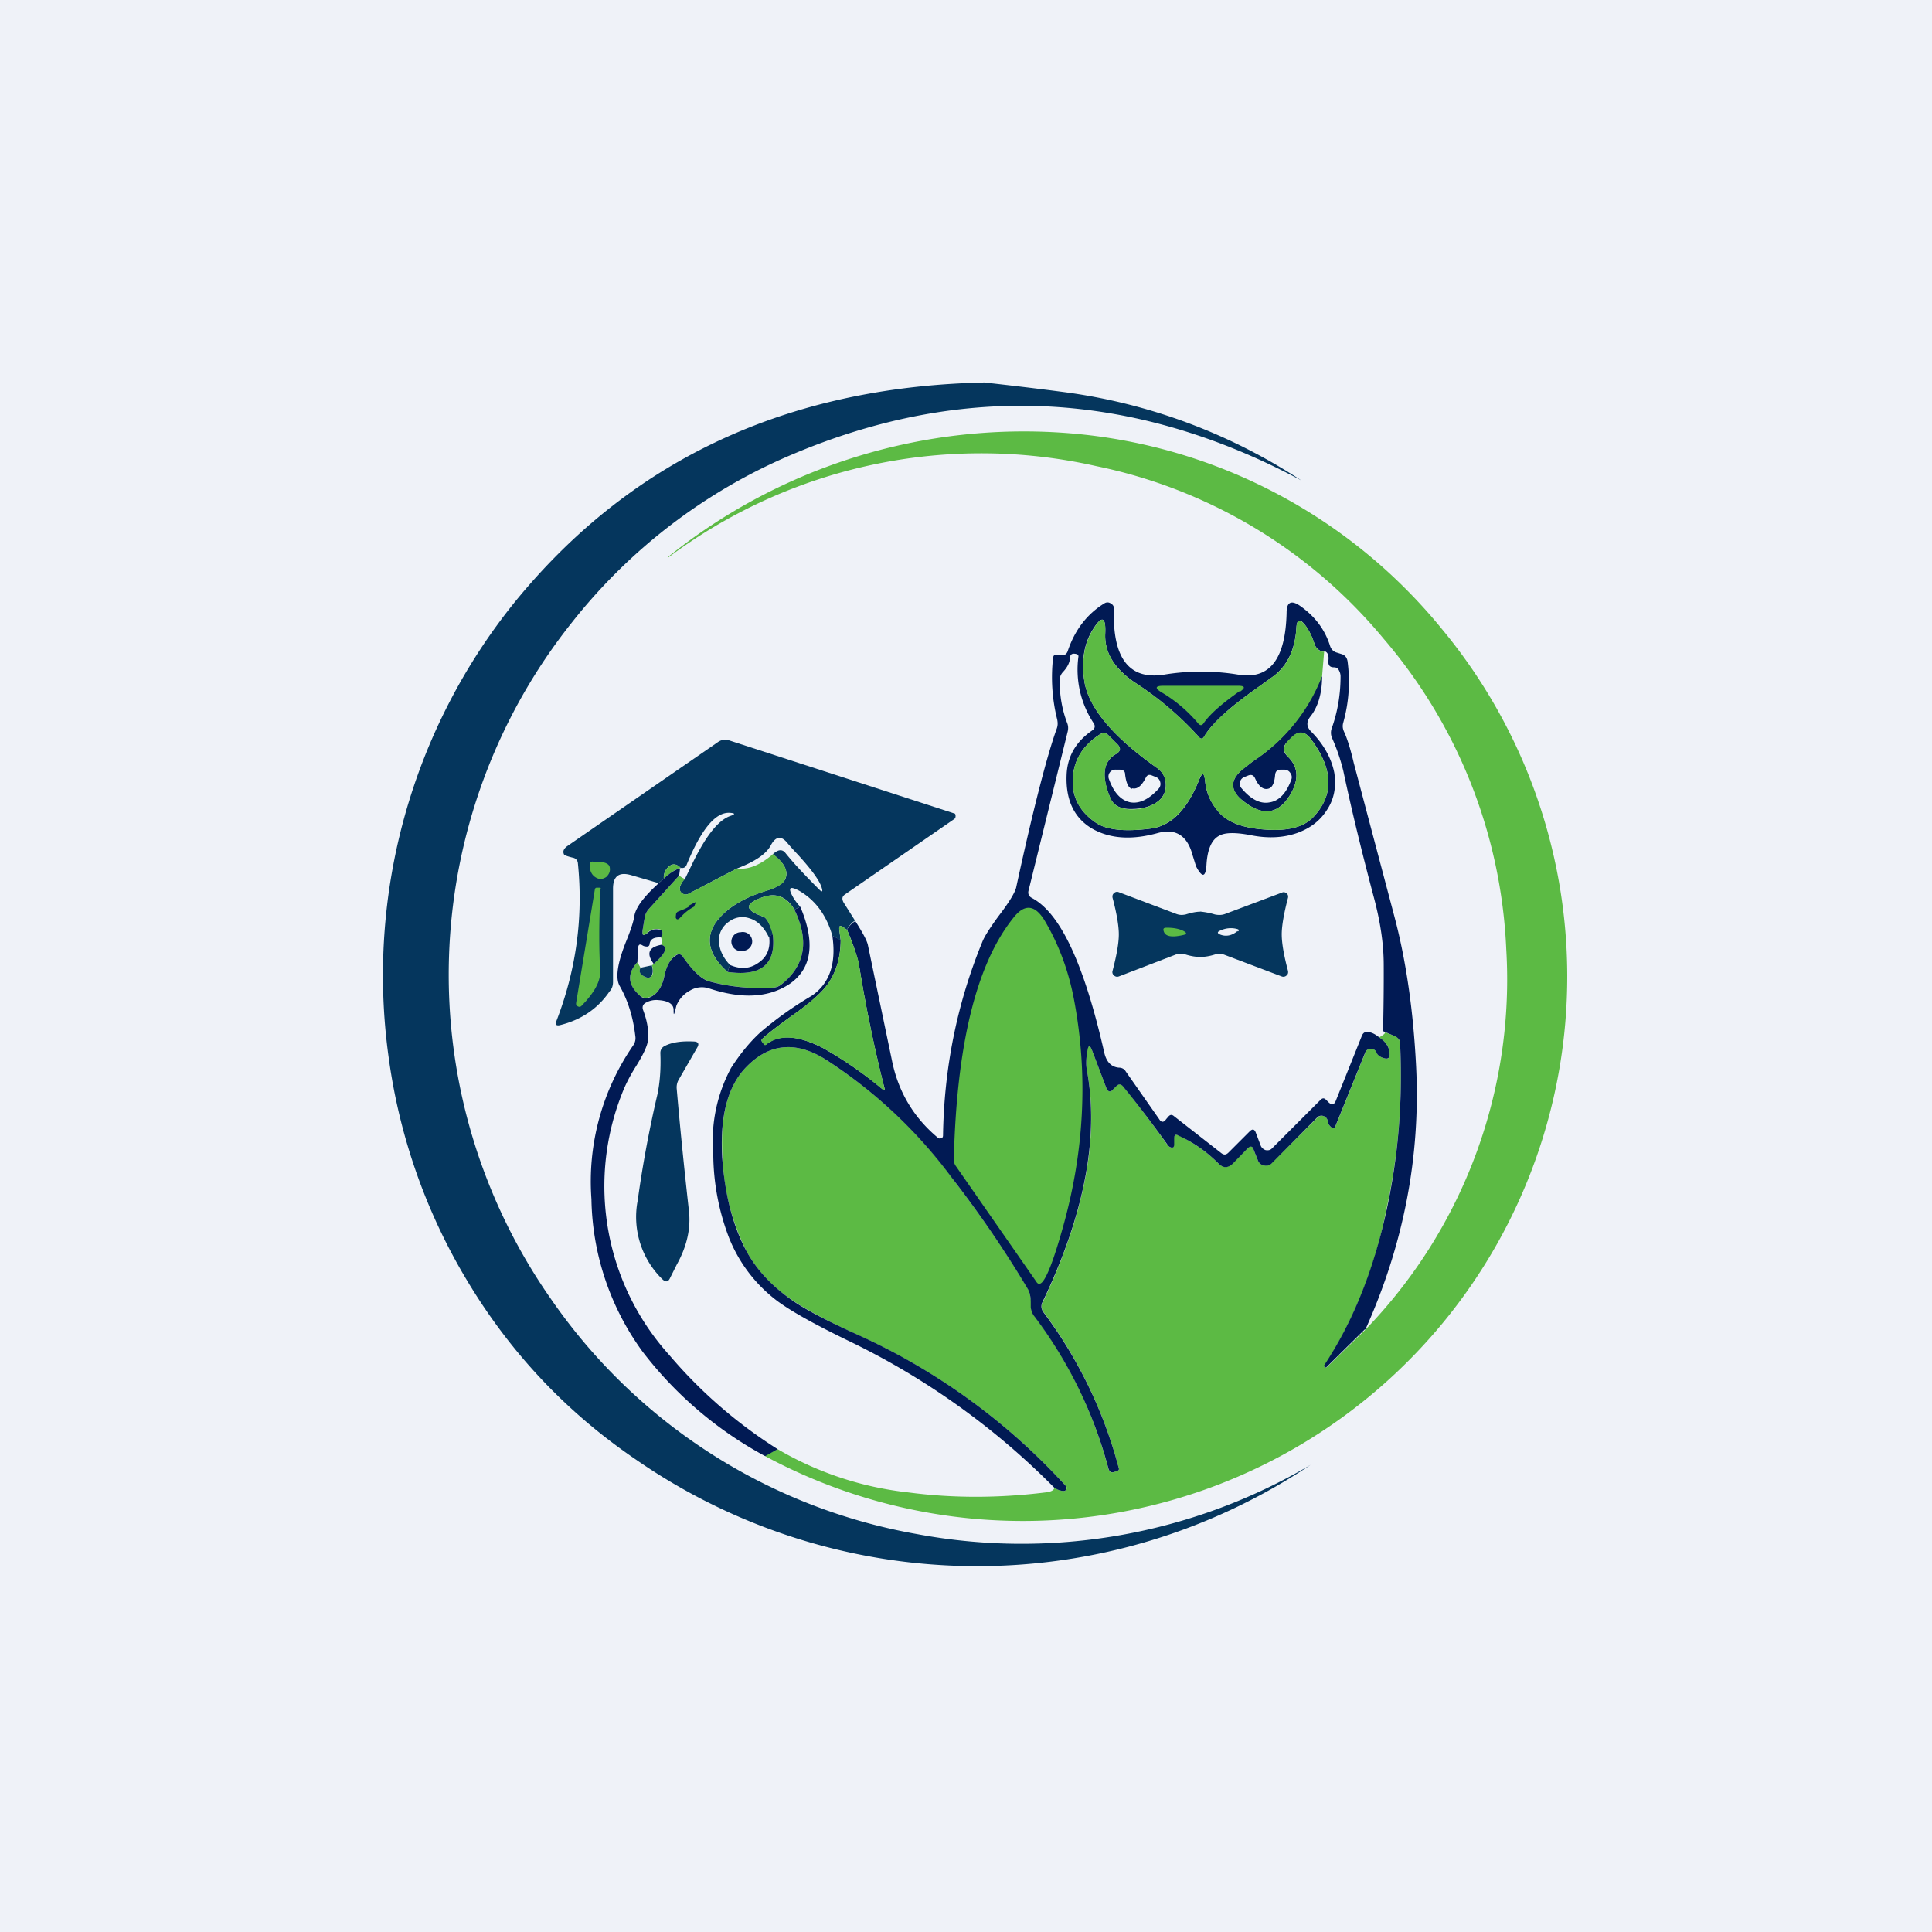
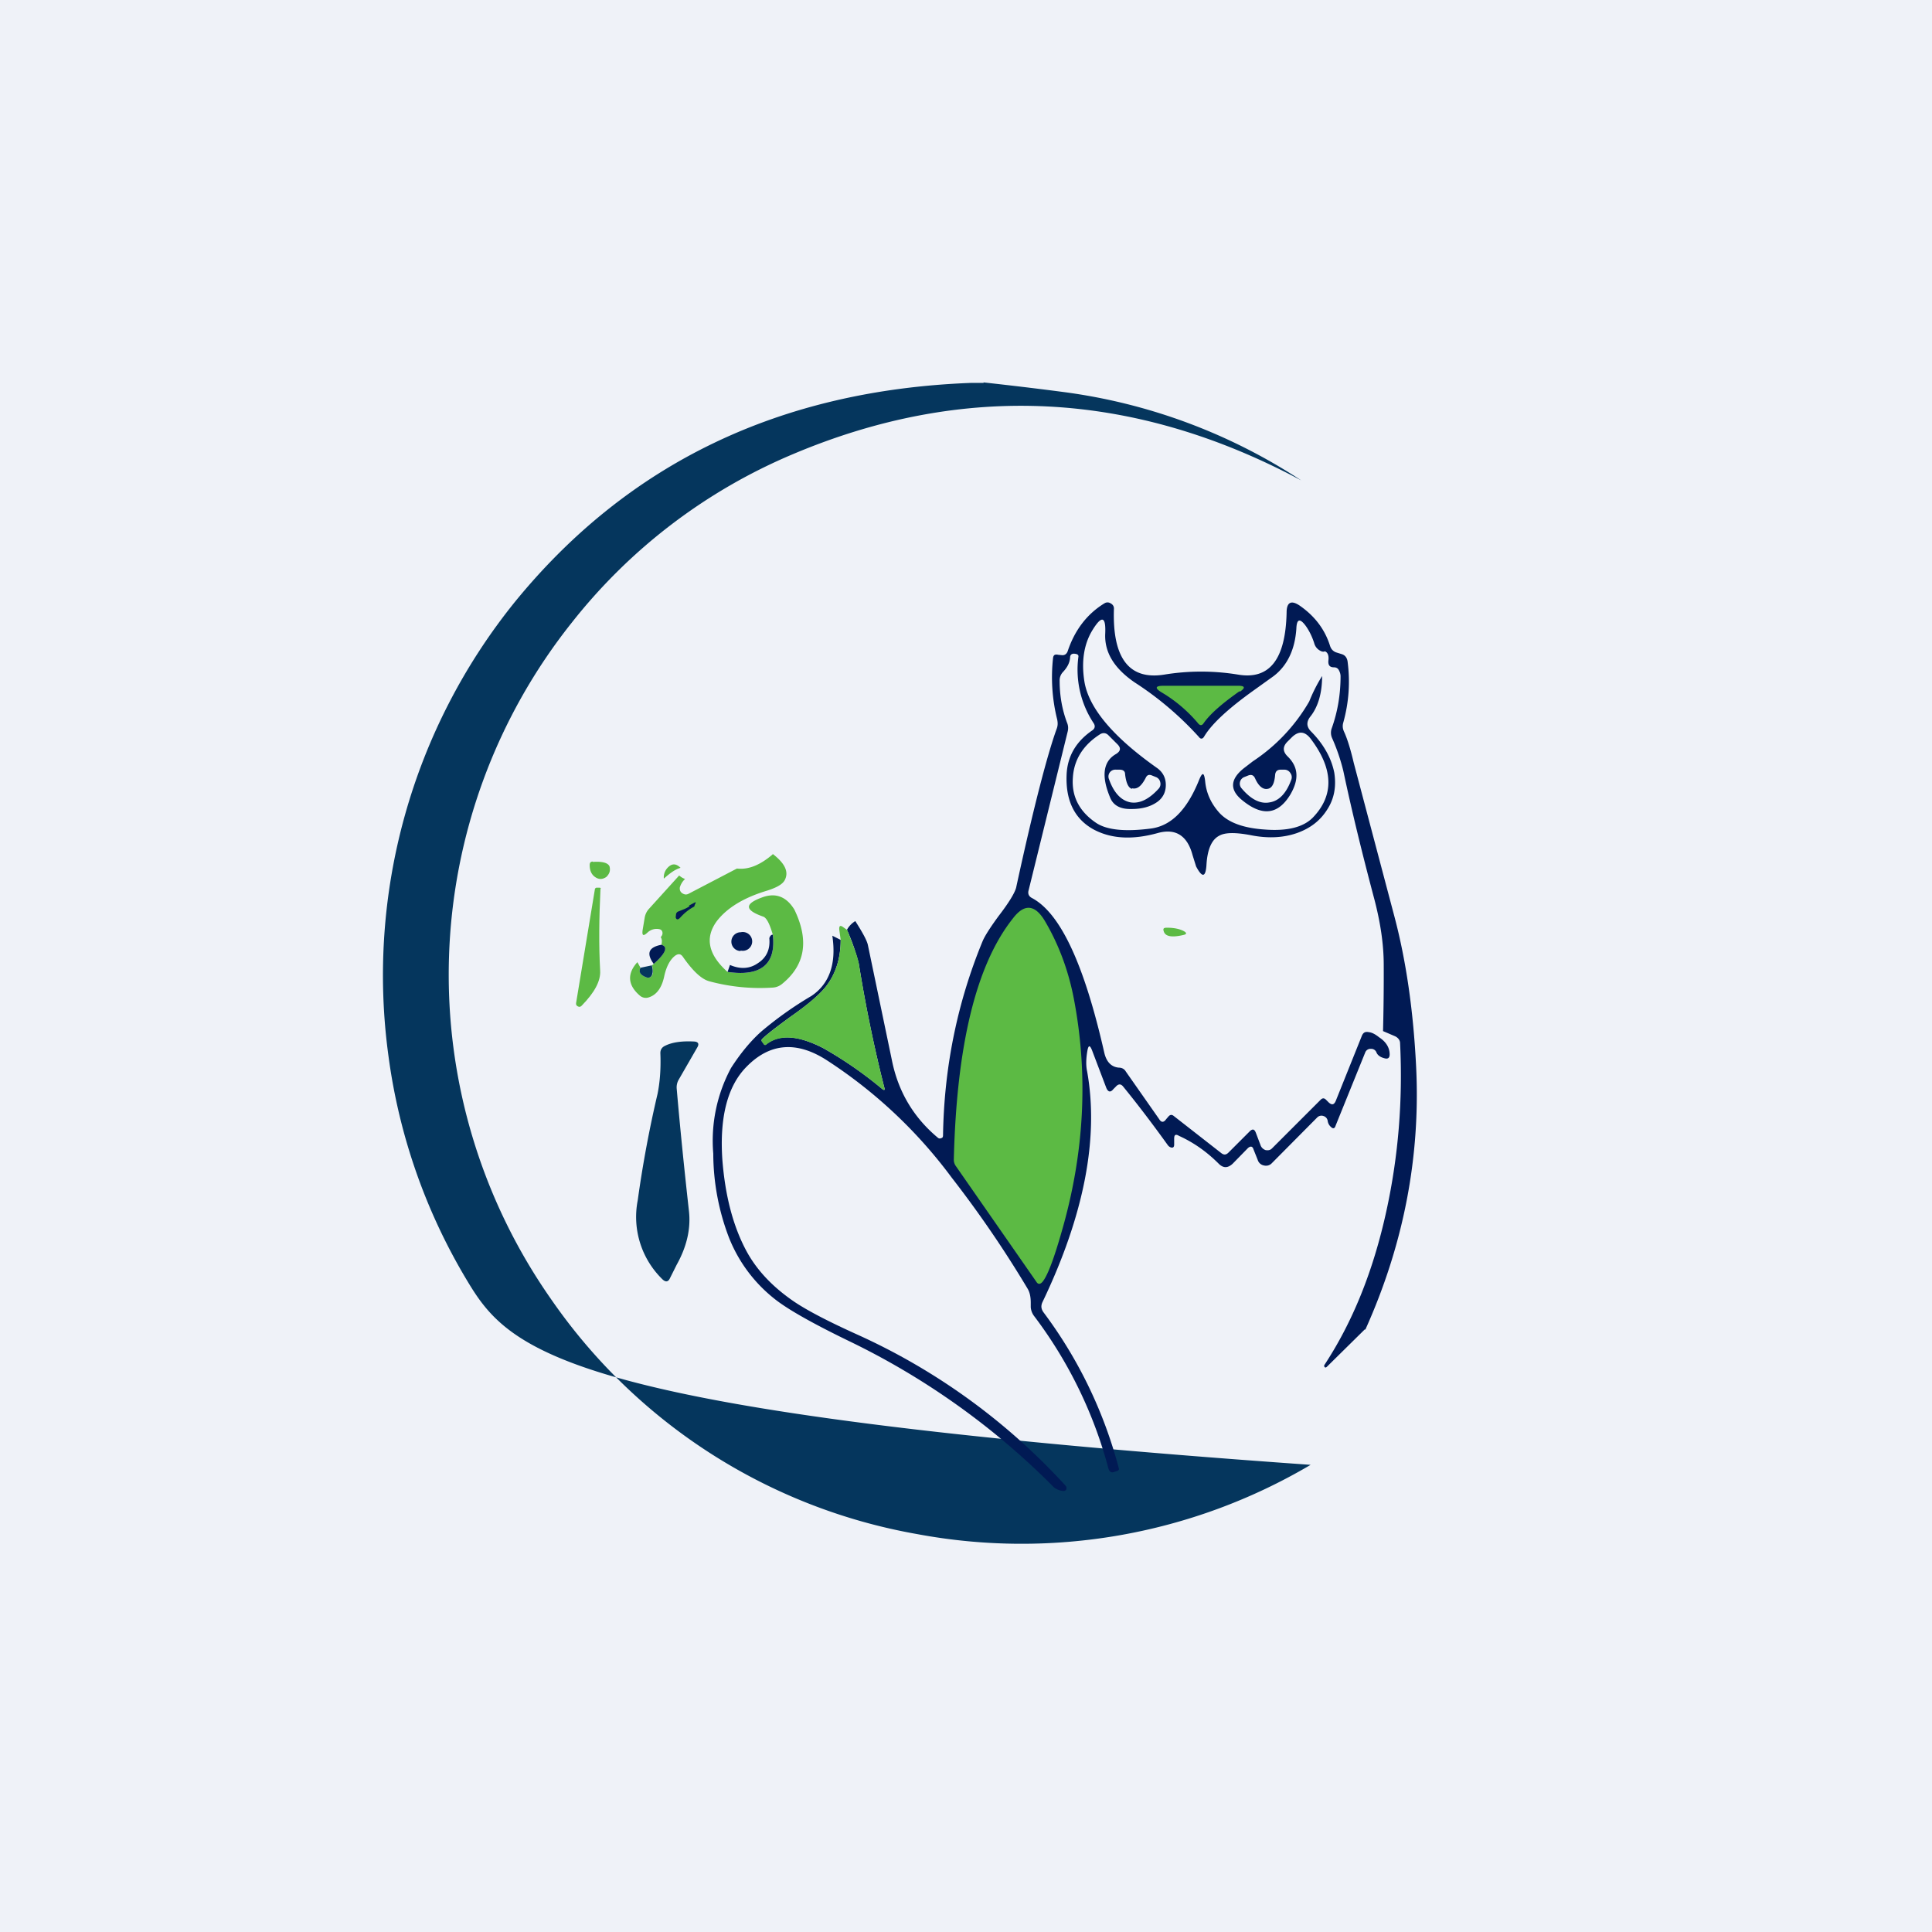
<svg xmlns="http://www.w3.org/2000/svg" viewBox="0 0 55.5 55.5">
  <path d="M 0,0 H 55.5 V 55.5 H 0 Z" fill="rgb(239, 242, 248)" />
-   <path d="M 28.25,10.985 C 29.02,11.07 29.78,11.16 30.54,11.26 A 16.3,16.3 0 0,1 37.38,13.8 C 37.2,14.14 37.2,14.14 37.38,13.8 C 32.56,11.22 27.69,10.97 22.77,13.05 A 15.96,15.96 0 0,0 16.43,17.88 A 16.24,16.24 0 0,0 15.83,37.32 A 16.18,16.18 0 0,0 26.35,44.07 A 16.33,16.33 0 0,0 37.65,42.08 A 17.22,17.22 0 0,1 18.27,41.93 C 16.27,40.57 14.66,38.86 13.42,36.79 A 16.83,16.83 0 0,1 11.16,30.34 A 17.07,17.07 0 0,1 14.8,17.28 C 18.05,13.3 22.41,11.21 27.88,11 H 28.26 Z" fill="rgb(5, 54, 93)" />
-   <path d="M 21.97,41.815 L 22.34,41.63 A 9.44,9.44 0 0,0 26.08,42.87 C 27.36,43.04 28.68,43.04 30.05,42.87 C 30.2,42.85 30.28,42.81 30.29,42.73 C 30.39,42.8 30.47,42.83 30.56,42.83 C 30.59,42.83 30.62,42.82 30.63,42.79 A 0.08,0.08 0 0,0 30.62,42.69 A 18.28,18.28 0 0,0 24.6,38.33 C 23.77,37.95 23.18,37.63 22.82,37.39 C 22.21,36.99 21.76,36.51 21.46,35.97 A 6.46,6.46 0 0,1 20.76,33.3 C 20.67,32.09 20.9,31.2 21.44,30.65 C 22.11,29.96 22.88,29.9 23.74,30.45 A 13.8,13.8 0 0,1 27.48,34.01 A 31.7,31.7 0 0,1 29.52,37.01 C 29.58,37.11 29.61,37.25 29.62,37.42 V 37.55 C 29.62,37.65 29.66,37.73 29.72,37.81 C 30.72,39.14 31.42,40.61 31.84,42.19 C 31.87,42.29 31.93,42.32 32.02,42.28 L 32.11,42.25 C 32.14,42.23 32.15,42.21 32.14,42.18 A 12.97,12.97 0 0,0 29.97,37.68 A 0.24,0.24 0 0,1 29.95,37.42 C 31.15,34.9 31.58,32.69 31.23,30.78 C 31.19,30.6 31.2,30.39 31.23,30.18 C 31.27,30.02 31.31,30.02 31.37,30.17 L 31.78,31.25 C 31.83,31.37 31.9,31.39 31.98,31.29 L 32.05,31.21 C 32.13,31.13 32.2,31.13 32.27,31.21 C 32.71,31.76 33.14,32.33 33.55,32.91 L 33.62,32.96 C 33.69,32.98 33.72,32.96 33.72,32.88 V 32.71 C 33.72,32.61 33.78,32.57 33.87,32.62 C 34.31,32.84 34.68,33.1 35,33.42 C 35.14,33.56 35.27,33.56 35.4,33.42 L 35.85,32.98 C 35.92,32.91 35.98,32.92 36.01,33.02 L 36.13,33.32 C 36.16,33.41 36.23,33.46 36.31,33.48 C 36.4,33.49 36.47,33.48 36.53,33.41 L 37.84,32.11 A 0.17,0.17 0 0,1 38.02,32.06 C 38.09,32.08 38.13,32.13 38.14,32.2 C 38.16,32.27 38.18,32.33 38.23,32.37 C 38.29,32.43 38.34,32.42 38.37,32.34 L 39.22,30.24 C 39.25,30.16 39.3,30.13 39.38,30.13 S 39.51,30.16 39.54,30.23 C 39.58,30.31 39.65,30.37 39.77,30.4 C 39.87,30.43 39.92,30.4 39.92,30.29 C 39.92,30.09 39.82,29.93 39.62,29.8 C 39.8,29.7 39.84,29.64 39.72,29.62 L 40.08,29.77 C 40.17,29.81 40.21,29.88 40.22,29.97 C 40.3,31.61 40.17,33.21 39.82,34.77 A 12.86,12.86 0 0,1 38.04,39.25 L 38.05,39.27 C 38.07,39.29 38.09,39.29 38.12,39.27 L 39.22,38.2 A 14.46,14.46 0 0,0 43.27,27.27 A 14.68,14.68 0 0,0 39.74,18.34 A 14.5,14.5 0 0,0 31.49,13.39 A 15,15 0 0,0 19.19,16.02 V 16 A 16.3,16.3 0 0,1 30.77,12.45 A 15.4,15.4 0 0,1 41.43,18.08 A 15.64,15.64 0 0,1 21.98,41.83 Z" fill="rgb(92, 186, 68)" />
+   <path d="M 28.25,10.985 C 29.02,11.07 29.78,11.16 30.54,11.26 A 16.3,16.3 0 0,1 37.38,13.8 C 37.2,14.14 37.2,14.14 37.38,13.8 C 32.56,11.22 27.69,10.97 22.77,13.05 A 15.96,15.96 0 0,0 16.43,17.88 A 16.24,16.24 0 0,0 15.83,37.32 A 16.18,16.18 0 0,0 26.35,44.07 A 16.33,16.33 0 0,0 37.65,42.08 C 16.27,40.57 14.66,38.86 13.42,36.79 A 16.83,16.83 0 0,1 11.16,30.34 A 17.07,17.07 0 0,1 14.8,17.28 C 18.05,13.3 22.41,11.21 27.88,11 H 28.26 Z" fill="rgb(5, 54, 93)" />
  <path d="M 39.21,38.185 L 38.12,39.26 C 38.09,39.29 38.07,39.29 38.05,39.27 L 38.04,39.25 V 39.22 C 38.85,37.99 39.45,36.52 39.83,34.77 C 40.17,33.21 40.3,31.61 40.22,29.97 C 40.22,29.88 40.16,29.81 40.08,29.77 L 39.73,29.62 A 64,64 0 0,0 39.75,27.72 C 39.75,27.11 39.65,26.48 39.48,25.83 C 39.14,24.55 38.84,23.33 38.59,22.15 A 5.54,5.54 0 0,0 38.27,21.21 A 0.38,0.38 0 0,1 38.25,20.94 C 38.43,20.44 38.51,19.94 38.51,19.42 A 0.35,0.35 0 0,0 38.47,19.27 C 38.44,19.2 38.39,19.17 38.32,19.17 C 38.2,19.17 38.15,19.11 38.16,18.98 C 38.18,18.83 38.14,18.74 38.06,18.71 C 38.02,18.73 37.97,18.72 37.92,18.69 A 0.34,0.34 0 0,1 37.76,18.5 C 37.7,18.3 37.61,18.12 37.51,17.98 C 37.34,17.75 37.25,17.78 37.24,18.06 C 37.2,18.66 36.98,19.12 36.59,19.42 L 36.06,19.8 C 35.3,20.34 34.81,20.79 34.59,21.16 C 34.55,21.23 34.49,21.24 34.44,21.17 A 9.24,9.24 0 0,0 32.59,19.6 C 32.01,19.2 31.72,18.74 31.75,18.19 C 31.77,17.71 31.65,17.67 31.39,18.09 C 31.14,18.49 31.06,18.99 31.15,19.57 C 31.27,20.33 31.97,21.17 33.25,22.07 C 33.41,22.19 33.49,22.35 33.49,22.55 C 33.49,22.75 33.41,22.92 33.24,23.04 C 33.04,23.18 32.79,23.24 32.51,23.24 C 32.19,23.25 31.98,23.14 31.89,22.91 C 31.63,22.29 31.69,21.87 32.06,21.66 C 32.19,21.58 32.21,21.49 32.1,21.38 L 31.84,21.12 C 31.77,21.05 31.68,21.04 31.59,21.1 C 31.11,21.41 30.85,21.83 30.82,22.34 C 30.78,22.87 31,23.31 31.49,23.64 C 31.79,23.84 32.31,23.9 33.07,23.8 C 33.65,23.72 34.1,23.26 34.44,22.42 C 34.54,22.17 34.59,22.18 34.62,22.44 C 34.65,22.78 34.79,23.08 35.02,23.34 C 35.28,23.63 35.72,23.79 36.34,23.83 C 36.99,23.88 37.44,23.76 37.71,23.49 C 38.33,22.85 38.31,22.09 37.65,21.22 C 37.48,21 37.3,20.99 37.1,21.19 L 37,21.29 C 36.84,21.44 36.84,21.59 37,21.74 C 37.3,22.04 37.32,22.39 37.07,22.82 C 36.72,23.4 36.27,23.46 35.7,23 C 35.32,22.7 35.33,22.39 35.73,22.07 L 35.99,21.87 A 5.13,5.13 0 0,0 37.61,20.15 C 37.71,19.9 37.83,19.66 37.98,19.42 C 37.98,19.92 37.86,20.32 37.63,20.6 C 37.53,20.74 37.53,20.87 37.65,21 C 38.03,21.38 38.25,21.79 38.33,22.2 C 38.39,22.59 38.33,22.94 38.13,23.25 C 37.93,23.57 37.65,23.79 37.26,23.93 C 36.86,24.07 36.41,24.09 35.92,23.99 C 35.49,23.91 35.19,23.91 35.02,24.01 C 34.81,24.12 34.69,24.39 34.66,24.81 C 34.64,25.21 34.54,25.23 34.36,24.89 L 34.26,24.57 C 34.11,24 33.77,23.79 33.26,23.93 C 32.54,24.13 31.93,24.1 31.42,23.83 C 30.87,23.53 30.61,23 30.64,22.26 C 30.66,21.73 30.91,21.3 31.38,20.98 C 31.45,20.93 31.47,20.86 31.42,20.78 A 2.79,2.79 0 0,1 30.98,18.86 C 30.98,18.84 30.98,18.82 30.95,18.8 A 0.2,0.2 0 0,0 30.87,18.78 C 30.79,18.77 30.74,18.81 30.74,18.89 C 30.73,19.04 30.66,19.17 30.54,19.3 A 0.35,0.35 0 0,0 30.44,19.56 C 30.44,19.98 30.51,20.39 30.66,20.78 C 30.69,20.86 30.69,20.94 30.67,21.02 L 29.55,25.57 C 29.52,25.67 29.55,25.75 29.65,25.8 C 30.47,26.24 31.15,27.72 31.72,30.23 C 31.78,30.5 31.92,30.65 32.14,30.67 C 32.23,30.67 32.3,30.71 32.34,30.78 L 33.3,32.15 C 33.36,32.25 33.43,32.25 33.5,32.15 L 33.56,32.08 C 33.61,32.02 33.66,32.01 33.72,32.06 L 35.09,33.13 C 35.16,33.18 35.22,33.18 35.29,33.11 L 35.91,32.49 C 35.99,32.42 36.04,32.44 36.08,32.55 L 36.22,32.92 C 36.25,32.98 36.3,33.02 36.36,33.04 C 36.44,33.05 36.49,33.04 36.54,32.99 L 37.94,31.59 C 37.99,31.54 38.04,31.54 38.09,31.59 L 38.17,31.67 C 38.26,31.75 38.32,31.74 38.37,31.63 L 39.12,29.76 C 39.16,29.66 39.22,29.63 39.32,29.65 C 39.42,29.66 39.52,29.72 39.62,29.8 C 39.82,29.93 39.92,30.1 39.92,30.29 C 39.92,30.39 39.87,30.43 39.77,30.4 C 39.65,30.37 39.57,30.31 39.54,30.23 A 0.16,0.16 0 0,0 39.38,30.13 A 0.16,0.16 0 0,0 39.22,30.23 L 38.37,32.33 C 38.34,32.43 38.29,32.43 38.23,32.37 A 0.28,0.28 0 0,1 38.14,32.2 A 0.17,0.17 0 0,0 38.02,32.06 A 0.17,0.17 0 0,0 37.84,32.1 L 36.54,33.41 A 0.23,0.23 0 0,1 36.31,33.48 A 0.23,0.23 0 0,1 36.13,33.32 L 36.01,33.02 C 35.98,32.92 35.92,32.92 35.85,32.98 L 35.41,33.43 C 35.27,33.56 35.14,33.56 35.01,33.43 C 34.68,33.1 34.31,32.83 33.87,32.63 C 33.77,32.57 33.73,32.6 33.73,32.71 V 32.88 C 33.73,32.96 33.69,32.98 33.63,32.96 A 0.18,0.18 0 0,1 33.55,32.9 C 33.14,32.33 32.71,31.76 32.27,31.22 C 32.2,31.13 32.13,31.13 32.05,31.22 L 31.98,31.29 C 31.9,31.39 31.83,31.37 31.78,31.25 L 31.37,30.17 C 31.31,30.02 31.27,30.02 31.24,30.17 C 31.2,30.39 31.19,30.6 31.23,30.78 C 31.57,32.68 31.15,34.9 29.94,37.42 C 29.9,37.52 29.91,37.6 29.97,37.69 A 12.97,12.97 0 0,1 32.14,42.18 C 32.15,42.21 32.14,42.23 32.11,42.25 L 32.02,42.28 C 31.92,42.32 31.87,42.28 31.84,42.18 A 12.64,12.64 0 0,0 29.71,37.81 A 0.48,0.48 0 0,1 29.61,37.55 V 37.42 C 29.61,37.25 29.58,37.12 29.52,37.02 A 31.7,31.7 0 0,0 27.34,33.83 A 13.8,13.8 0 0,0 23.74,30.45 C 22.88,29.9 22.11,29.96 21.44,30.65 C 20.9,31.2 20.67,32.09 20.75,33.3 C 20.83,34.35 21.06,35.24 21.46,35.97 C 21.76,36.51 22.21,36.98 22.81,37.39 C 23.18,37.64 23.77,37.95 24.61,38.33 A 18.28,18.28 0 0,1 30.62,42.69 C 30.64,42.72 30.64,42.75 30.63,42.79 A 0.08,0.08 0 0,1 30.56,42.83 C 30.47,42.83 30.38,42.8 30.28,42.73 A 21.34,21.34 0 0,0 24.38,38.52 C 23.35,38.02 22.64,37.62 22.26,37.32 A 4.22,4.22 0 0,1 20.94,35.55 A 6.8,6.8 0 0,1 20.49,33.14 A 4.41,4.41 0 0,1 21,30.68 C 21.27,30.26 21.56,29.91 21.86,29.64 A 10.3,10.3 0 0,1 23.31,28.61 C 23.83,28.26 24.03,27.68 23.91,26.88 L 24.15,27 C 24.15,27.54 24,28 23.71,28.36 C 23.53,28.58 23.21,28.86 22.72,29.2 C 22.35,29.47 22.07,29.68 21.9,29.84 C 21.87,29.87 21.87,29.9 21.9,29.93 L 21.94,29.99 C 21.96,30.02 21.98,30.03 22.01,30 C 22.39,29.7 22.93,29.74 23.65,30.11 A 11.3,11.3 0 0,1 25.34,31.28 C 25.4,31.33 25.43,31.32 25.4,31.23 A 40.92,40.92 0 0,1 24.67,27.68 A 6.14,6.14 0 0,0 24.33,26.71 A 0.67,0.67 0 0,1 24.57,26.46 C 24.78,26.79 24.9,27.01 24.93,27.14 L 25.62,30.45 C 25.8,31.36 26.25,32.11 26.95,32.69 C 26.98,32.71 27.01,32.71 27.05,32.69 C 27.07,32.69 27.09,32.66 27.09,32.62 C 27.12,30.69 27.49,28.82 28.23,27.03 C 28.29,26.89 28.44,26.65 28.69,26.31 C 28.99,25.92 29.15,25.65 29.19,25.5 C 29.69,23.19 30.09,21.67 30.35,20.95 C 30.39,20.85 30.39,20.77 30.37,20.67 A 5,5 0 0,1 30.25,18.91 C 30.26,18.81 30.31,18.79 30.4,18.81 L 30.5,18.82 C 30.58,18.83 30.64,18.79 30.67,18.71 C 30.87,18.11 31.22,17.64 31.73,17.33 A 0.16,0.16 0 0,1 31.9,17.33 C 31.96,17.36 32,17.41 32,17.48 C 31.95,18.9 32.43,19.54 33.44,19.38 A 6.56,6.56 0 0,1 35.57,19.38 C 36.47,19.53 36.93,18.94 36.96,17.6 C 36.96,17.3 37.09,17.23 37.34,17.4 C 37.77,17.7 38.06,18.08 38.21,18.56 C 38.24,18.65 38.3,18.71 38.38,18.74 L 38.54,18.79 C 38.64,18.82 38.69,18.89 38.71,18.99 C 38.79,19.59 38.75,20.17 38.59,20.75 C 38.56,20.85 38.57,20.93 38.61,21.02 C 38.69,21.19 38.79,21.49 38.89,21.92 L 40.06,26.34 C 40.39,27.59 40.6,29.02 40.68,30.63 C 40.81,33.23 40.32,35.76 39.22,38.2 Z" fill="rgb(1, 26, 84)" />
-   <path d="M 38.04,18.695 L 37.98,19.42 A 5.13,5.13 0 0,1 35.98,21.88 L 35.73,22.08 C 35.33,22.38 35.33,22.7 35.7,23 C 36.27,23.46 36.73,23.4 37.07,22.82 C 37.32,22.39 37.3,22.03 37,21.74 C 36.85,21.59 36.85,21.44 37,21.28 L 37.1,21.18 C 37.3,20.98 37.48,21 37.65,21.22 C 38.31,22.1 38.33,22.85 37.71,23.49 C 37.44,23.76 36.99,23.88 36.35,23.83 C 35.72,23.79 35.28,23.63 35.03,23.35 A 1.54,1.54 0 0,1 34.62,22.45 C 34.59,22.18 34.53,22.17 34.44,22.42 C 34.1,23.26 33.64,23.72 33.07,23.8 C 32.31,23.9 31.79,23.84 31.49,23.64 C 31,23.31 30.78,22.87 30.82,22.34 C 30.85,21.83 31.11,21.41 31.59,21.1 C 31.69,21.04 31.77,21.05 31.84,21.12 L 32.1,21.38 C 32.2,21.48 32.2,21.58 32.06,21.66 C 31.69,21.87 31.64,22.29 31.89,22.91 C 31.98,23.14 32.19,23.25 32.51,23.25 C 32.8,23.25 33.04,23.18 33.24,23.04 A 0.56,0.56 0 0,0 33.49,22.56 C 33.49,22.36 33.41,22.19 33.25,22.07 C 31.97,21.17 31.27,20.33 31.15,19.57 C 31.06,18.98 31.15,18.49 31.4,18.08 C 31.65,17.68 31.77,17.71 31.75,18.18 C 31.72,18.74 32.01,19.21 32.59,19.6 C 33.32,20.07 33.93,20.6 34.44,21.17 C 34.5,21.24 34.54,21.23 34.59,21.16 C 34.81,20.79 35.3,20.34 36.06,19.8 L 36.59,19.42 C 36.99,19.12 37.2,18.66 37.24,18.06 C 37.25,17.78 37.34,17.76 37.51,17.98 C 37.61,18.12 37.7,18.3 37.76,18.5 C 37.79,18.59 37.85,18.65 37.92,18.7 C 37.97,18.72 38.02,18.73 38.05,18.71 Z" fill="rgb(92, 186, 68)" />
  <path d="M 35.61,19.855 C 35.12,20.2 34.77,20.5 34.58,20.77 C 34.53,20.85 34.47,20.85 34.41,20.77 A 4.1,4.1 0 0,0 33.37,19.89 C 33.17,19.77 33.18,19.7 33.42,19.7 H 35.57 C 35.77,19.7 35.78,19.76 35.62,19.87 Z" fill="rgb(92, 186, 68)" />
-   <path d="M 24.56,26.445 A 0.67,0.67 0 0,0 24.33,26.71 L 24.23,26.64 C 24.13,26.57 24.1,26.59 24.11,26.71 L 24.15,27.01 L 23.91,26.88 C 23.74,26.28 23.41,25.85 22.96,25.59 C 22.68,25.44 22.63,25.5 22.78,25.77 C 22.82,25.84 22.88,25.93 22.99,26.05 L 22.82,26.13 C 22.6,25.76 22.3,25.64 21.92,25.77 C 21.38,25.96 21.38,26.14 21.92,26.33 C 22.02,26.36 22.12,26.53 22.21,26.85 A 0.13,0.13 0 0,0 22.1,26.95 C 21.96,26.65 21.77,26.45 21.53,26.38 A 0.63,0.63 0 0,0 20.95,26.47 A 0.66,0.66 0 0,0 20.65,26.99 C 20.65,27.24 20.75,27.49 20.97,27.72 L 20.9,27.92 C 20.34,27.42 20.24,26.92 20.6,26.45 C 20.89,26.08 21.36,25.79 22.01,25.59 C 22.31,25.5 22.48,25.39 22.55,25.27 C 22.66,25.05 22.55,24.8 22.2,24.54 C 22.35,24.4 22.47,24.39 22.56,24.5 C 22.8,24.8 23.13,25.15 23.54,25.56 C 23.61,25.63 23.64,25.62 23.61,25.52 C 23.56,25.32 23.33,25 22.92,24.55 A 7.19,7.19 0 0,1 22.63,24.23 C 22.45,24 22.29,24.02 22.15,24.27 C 22.02,24.53 21.69,24.75 21.17,24.95 L 19.79,25.67 A 0.17,0.17 0 0,1 19.59,25.66 A 0.16,0.16 0 0,1 19.53,25.49 A 0.53,0.53 0 0,1 19.68,25.24 L 19.86,24.87 C 20.26,24.03 20.63,23.56 20.98,23.44 C 21.13,23.39 21.12,23.36 20.97,23.35 C 20.56,23.32 20.15,23.81 19.73,24.83 C 19.7,24.92 19.63,24.95 19.55,24.93 C 19.41,24.79 19.28,24.8 19.15,24.96 A 0.4,0.4 0 0,0 19.07,25.24 L 18.92,25.37 L 18.13,25.14 C 17.78,25.04 17.61,25.17 17.61,25.53 V 28.21 C 17.61,28.31 17.58,28.41 17.51,28.48 C 17.17,28.98 16.69,29.3 16.08,29.45 C 15.98,29.47 15.94,29.43 15.98,29.34 C 16.55,27.87 16.76,26.36 16.6,24.79 A 0.17,0.17 0 0,0 16.46,24.64 C 16.3,24.6 16.21,24.57 16.2,24.54 C 16.16,24.45 16.2,24.38 16.29,24.31 L 20.62,21.32 C 20.72,21.25 20.83,21.23 20.95,21.27 L 27.39,23.36 C 27.43,23.36 27.45,23.39 27.45,23.43 C 27.45,23.47 27.45,23.5 27.41,23.53 L 24.28,25.69 C 24.19,25.75 24.18,25.82 24.23,25.92 L 24.57,26.46 Z" fill="rgb(5, 54, 93)" />
  <path d="M 32.52,22.645 C 32.67,22.68 32.79,22.58 32.91,22.35 C 32.95,22.26 33.01,22.24 33.1,22.28 L 33.2,22.32 A 0.2,0.2 0 0,1 33.33,22.47 A 0.2,0.2 0 0,1 33.29,22.65 C 33.01,22.96 32.74,23.09 32.48,23.05 C 32.21,23 32,22.78 31.86,22.39 A 0.2,0.2 0 0,1 31.88,22.19 A 0.2,0.2 0 0,1 32.06,22.11 H 32.16 C 32.26,22.11 32.32,22.15 32.32,22.24 C 32.35,22.5 32.42,22.64 32.52,22.66 Z M 36.47,23.05 C 36.21,23.1 35.94,22.97 35.67,22.65 A 0.2,0.2 0 0,1 35.62,22.47 A 0.2,0.2 0 0,1 35.75,22.32 L 35.85,22.28 C 35.95,22.24 36.01,22.27 36.05,22.35 C 36.15,22.58 36.28,22.69 36.42,22.66 C 36.54,22.64 36.61,22.51 36.63,22.26 C 36.64,22.16 36.69,22.11 36.79,22.11 H 36.9 A 0.2,0.2 0 0,1 37.07,22.21 A 0.2,0.2 0 0,1 37.09,22.41 C 36.95,22.79 36.74,23.01 36.47,23.05 Z" fill="rgb(239, 242, 248)" />
  <path d="M 22.19,24.525 C 22.55,24.8 22.66,25.04 22.55,25.27 C 22.49,25.4 22.31,25.5 22.02,25.59 C 21.36,25.79 20.89,26.08 20.6,26.45 C 20.24,26.93 20.34,27.42 20.9,27.92 C 21.86,28.06 22.3,27.7 22.2,26.85 C 22.11,26.54 22.02,26.36 21.92,26.33 C 21.38,26.14 21.38,25.96 21.92,25.77 C 22.3,25.64 22.6,25.77 22.82,26.13 C 23.25,27.02 23.13,27.73 22.46,28.27 A 0.46,0.46 0 0,1 22.2,28.37 A 5.58,5.58 0 0,1 20.38,28.19 C 20.15,28.13 19.9,27.89 19.62,27.49 C 19.56,27.4 19.49,27.39 19.4,27.45 C 19.25,27.56 19.14,27.77 19.08,28.05 C 19.01,28.38 18.86,28.58 18.64,28.65 A 0.26,0.26 0 0,1 18.38,28.6 C 18.03,28.3 18.01,27.97 18.31,27.64 L 18.4,27.8 C 18.34,27.92 18.4,28 18.55,28.07 C 18.65,28.11 18.72,28.07 18.75,27.97 A 0.6,0.6 0 0,0 18.73,27.73 L 18.78,27.69 C 19.12,27.39 19.19,27.2 19,27.14 C 19.02,27.05 19.02,26.98 18.98,26.92 A 0.17,0.17 0 0,0 19.03,26.83 C 19.04,26.75 19,26.7 18.93,26.69 A 0.38,0.38 0 0,0 18.6,26.79 C 18.48,26.9 18.44,26.88 18.46,26.72 L 18.52,26.36 A 0.5,0.5 0 0,1 18.65,26.1 L 19.51,25.15 C 19.57,25.2 19.62,25.23 19.68,25.25 A 0.53,0.53 0 0,0 19.53,25.49 C 19.52,25.56 19.54,25.62 19.6,25.66 C 19.66,25.7 19.72,25.71 19.79,25.67 L 21.17,24.95 C 21.5,24.99 21.84,24.85 22.2,24.54 Z M 17.03,24.76 C 17.31,24.74 17.47,24.79 17.51,24.89 C 17.54,25.01 17.51,25.1 17.42,25.19 C 17.32,25.26 17.22,25.27 17.12,25.21 C 17,25.14 16.94,25.02 16.94,24.85 C 16.94,24.79 16.96,24.75 17.03,24.75 Z M 19.55,24.93 C 19.4,24.97 19.25,25.08 19.07,25.24 A 0.4,0.4 0 0,1 19.15,24.96 C 19.28,24.8 19.41,24.79 19.55,24.93 Z" fill="rgb(92, 186, 68)" />
-   <path d="M 19.54,24.915 L 19.51,25.15 L 18.65,26.1 A 0.5,0.5 0 0,0 18.52,26.36 L 18.46,26.72 C 18.44,26.88 18.48,26.9 18.6,26.8 C 18.7,26.71 18.8,26.68 18.92,26.7 C 19,26.7 19.04,26.75 19.03,26.83 C 19.03,26.86 19.01,26.89 18.98,26.93 C 18.78,26.92 18.68,26.98 18.66,27.12 C 18.66,27.17 18.62,27.2 18.56,27.19 A 0.21,0.21 0 0,1 18.46,27.16 C 18.38,27.11 18.34,27.13 18.33,27.23 L 18.31,27.64 C 18.01,27.97 18.03,28.29 18.38,28.6 C 18.45,28.67 18.54,28.69 18.64,28.66 C 18.86,28.58 19.01,28.38 19.08,28.06 C 19.14,27.76 19.25,27.56 19.4,27.46 C 19.49,27.39 19.56,27.4 19.62,27.49 C 19.9,27.89 20.15,28.13 20.37,28.19 C 20.96,28.35 21.57,28.41 22.2,28.37 C 22.3,28.37 22.39,28.33 22.46,28.27 C 23.13,27.73 23.25,27.02 22.82,26.13 L 22.99,26.05 C 23.43,27.08 23.32,27.82 22.69,28.26 C 22.09,28.66 21.32,28.71 20.36,28.39 A 0.66,0.66 0 0,0 19.83,28.45 A 0.86,0.86 0 0,0 19.43,28.89 L 19.4,29.01 C 19.36,29.17 19.35,29.17 19.35,29.01 S 19.21,28.75 18.92,28.73 A 0.61,0.61 0 0,0 18.56,28.8 C 18.46,28.85 18.44,28.93 18.48,29.03 C 18.61,29.38 18.65,29.69 18.6,29.96 C 18.56,30.12 18.45,30.34 18.27,30.63 C 18.08,30.93 17.95,31.2 17.87,31.41 A 7.24,7.24 0 0,0 19.23,38.93 A 13.6,13.6 0 0,0 22.34,41.63 L 21.98,41.83 A 11.01,11.01 0 0,1 18.46,38.83 A 7.64,7.64 0 0,1 16.99,34.45 A 6.88,6.88 0 0,1 18.19,30.03 A 0.36,0.36 0 0,0 18.25,29.76 C 18.19,29.24 18.05,28.76 17.8,28.32 C 17.67,28.09 17.74,27.65 18,27.01 C 18.13,26.69 18.2,26.46 18.22,26.33 C 18.25,26.1 18.46,25.8 18.86,25.43 L 18.92,25.37 L 19.07,25.24 C 19.24,25.08 19.41,24.97 19.55,24.94 Z" fill="rgb(1, 26, 84)" />
  <path d="M 17.25,25.525 C 17.21,26.37 17.2,27.14 17.24,27.88 C 17.26,28.18 17.08,28.51 16.71,28.89 C 16.67,28.93 16.64,28.93 16.6,28.91 C 16.56,28.89 16.54,28.86 16.55,28.81 L 17.09,25.54 C 17.1,25.51 17.12,25.5 17.14,25.5 H 17.22 C 17.25,25.5 17.26,25.51 17.26,25.54 Z" fill="rgb(92, 186, 68)" />
-   <path d="M 34.47,26.185 C 34.6,26.2 34.74,26.22 34.9,26.27 C 35,26.29 35.09,26.29 35.18,26.26 L 36.83,25.64 C 36.87,25.62 36.92,25.63 36.96,25.66 C 37,25.7 37.01,25.74 37,25.79 C 36.88,26.25 36.82,26.6 36.82,26.84 C 36.82,27.09 36.88,27.44 37,27.89 C 37.01,27.94 37,27.99 36.96,28.02 A 0.13,0.13 0 0,1 36.82,28.05 L 35.18,27.43 A 0.42,0.42 0 0,0 34.9,27.42 C 34.74,27.47 34.6,27.49 34.48,27.49 S 34.22,27.47 34.06,27.42 A 0.42,0.42 0 0,0 33.78,27.42 L 32.14,28.05 A 0.13,0.13 0 0,1 32,28.02 A 0.12,0.12 0 0,1 31.96,27.89 C 32.08,27.43 32.14,27.09 32.14,26.84 C 32.14,26.6 32.08,26.24 31.96,25.79 C 31.95,25.74 31.96,25.69 32,25.66 A 0.12,0.12 0 0,1 32.14,25.63 L 33.78,26.25 C 33.88,26.29 33.96,26.29 34.06,26.27 C 34.22,26.22 34.36,26.19 34.48,26.19 Z" fill="rgb(5, 54, 93)" />
  <path d="M 19.79,26.015 L 19.95,25.93 C 19.99,25.91 19.99,25.92 19.98,25.95 A 0.33,0.33 0 0,0 19.95,26.02 C 19.95,26.03 19.95,26.04 19.93,26.05 C 19.78,26.13 19.66,26.23 19.55,26.35 C 19.48,26.43 19.43,26.43 19.41,26.35 L 19.42,26.27 C 19.42,26.24 19.44,26.21 19.47,26.19 L 19.62,26.13 A 0.77,0.77 0 0,0 19.81,26.03 Z" fill="rgb(1, 26, 84)" />
  <path d="M 29.76,36.805 L 27.46,33.5 A 0.31,0.31 0 0,1 27.4,33.31 C 27.48,30.03 28.04,27.71 29.1,26.38 C 29.42,25.96 29.72,25.98 30,26.43 C 30.4,27.1 30.69,27.86 30.85,28.7 C 31.27,30.9 31.15,33.15 30.49,35.41 C 30.27,36.18 30.09,36.65 29.95,36.82 C 29.88,36.9 29.82,36.9 29.77,36.82 Z M 24.33,26.7 C 24.53,27.2 24.65,27.53 24.67,27.68 C 24.88,28.98 25.13,30.16 25.4,31.23 C 25.43,31.32 25.4,31.33 25.34,31.28 L 25.3,31.25 A 11.3,11.3 0 0,0 23.65,30.11 C 22.93,29.74 22.39,29.71 22.01,30.01 C 21.98,30.03 21.96,30.02 21.94,29.99 L 21.89,29.93 C 21.87,29.9 21.87,29.87 21.9,29.84 C 22.07,29.68 22.35,29.47 22.72,29.2 C 23.2,28.86 23.53,28.58 23.71,28.36 C 24,27.99 24.15,27.54 24.15,27 L 24.11,26.71 C 24.1,26.59 24.14,26.57 24.23,26.64 L 24.33,26.71 Z M 33.99,26.86 C 33.69,26.93 33.5,26.91 33.44,26.78 C 33.4,26.68 33.42,26.65 33.52,26.65 C 33.74,26.65 33.9,26.69 34.01,26.75 C 34.1,26.8 34.09,26.84 33.99,26.86 Z" fill="rgb(92, 186, 68)" />
  <path d="M 35.55,26.745 C 35.39,26.88 35.22,26.91 35.06,26.85 C 34.96,26.81 34.96,26.77 35.06,26.73 A 0.7,0.7 0 0,1 35.55,26.69 C 35.6,26.71 35.6,26.73 35.56,26.76 Z" fill="rgb(239, 242, 248)" />
  <path d="M 21.27,27.305 A 0.27,0.27 0 1,0 21.28,26.78 A 0.27,0.27 0 0,0 21.28,27.32 Z M 22.2,26.85 C 22.3,27.7 21.86,28.06 20.9,27.92 L 20.97,27.72 C 21.27,27.85 21.54,27.83 21.77,27.67 C 22.02,27.51 22.13,27.27 22.1,26.95 C 22.12,26.89 22.15,26.85 22.2,26.85 Z M 19,27.14 C 19.2,27.2 19.12,27.39 18.78,27.69 C 18.56,27.39 18.63,27.21 19,27.14 Z" fill="rgb(1, 26, 84)" />
  <path d="M 18.72,27.715 C 18.75,27.83 18.76,27.9 18.74,27.97 C 18.72,28.07 18.65,28.11 18.55,28.07 C 18.39,28 18.34,27.92 18.4,27.8 L 18.73,27.73 Z M 19.44,31.28 C 19.54,32.44 19.66,33.61 19.79,34.78 C 19.85,35.29 19.73,35.81 19.44,36.33 L 19.24,36.73 C 19.19,36.83 19.12,36.83 19.04,36.76 A 2.5,2.5 0 0,1 18.32,34.48 C 18.46,33.47 18.65,32.44 18.89,31.42 C 18.95,31.12 18.99,30.74 18.97,30.25 C 18.97,30.15 19.02,30.08 19.11,30.04 C 19.31,29.94 19.59,29.9 19.95,29.92 C 20.06,29.93 20.09,29.99 20.03,30.09 L 19.5,31.01 A 0.44,0.44 0 0,0 19.44,31.28 Z" fill="rgb(5, 54, 93)" />
</svg>